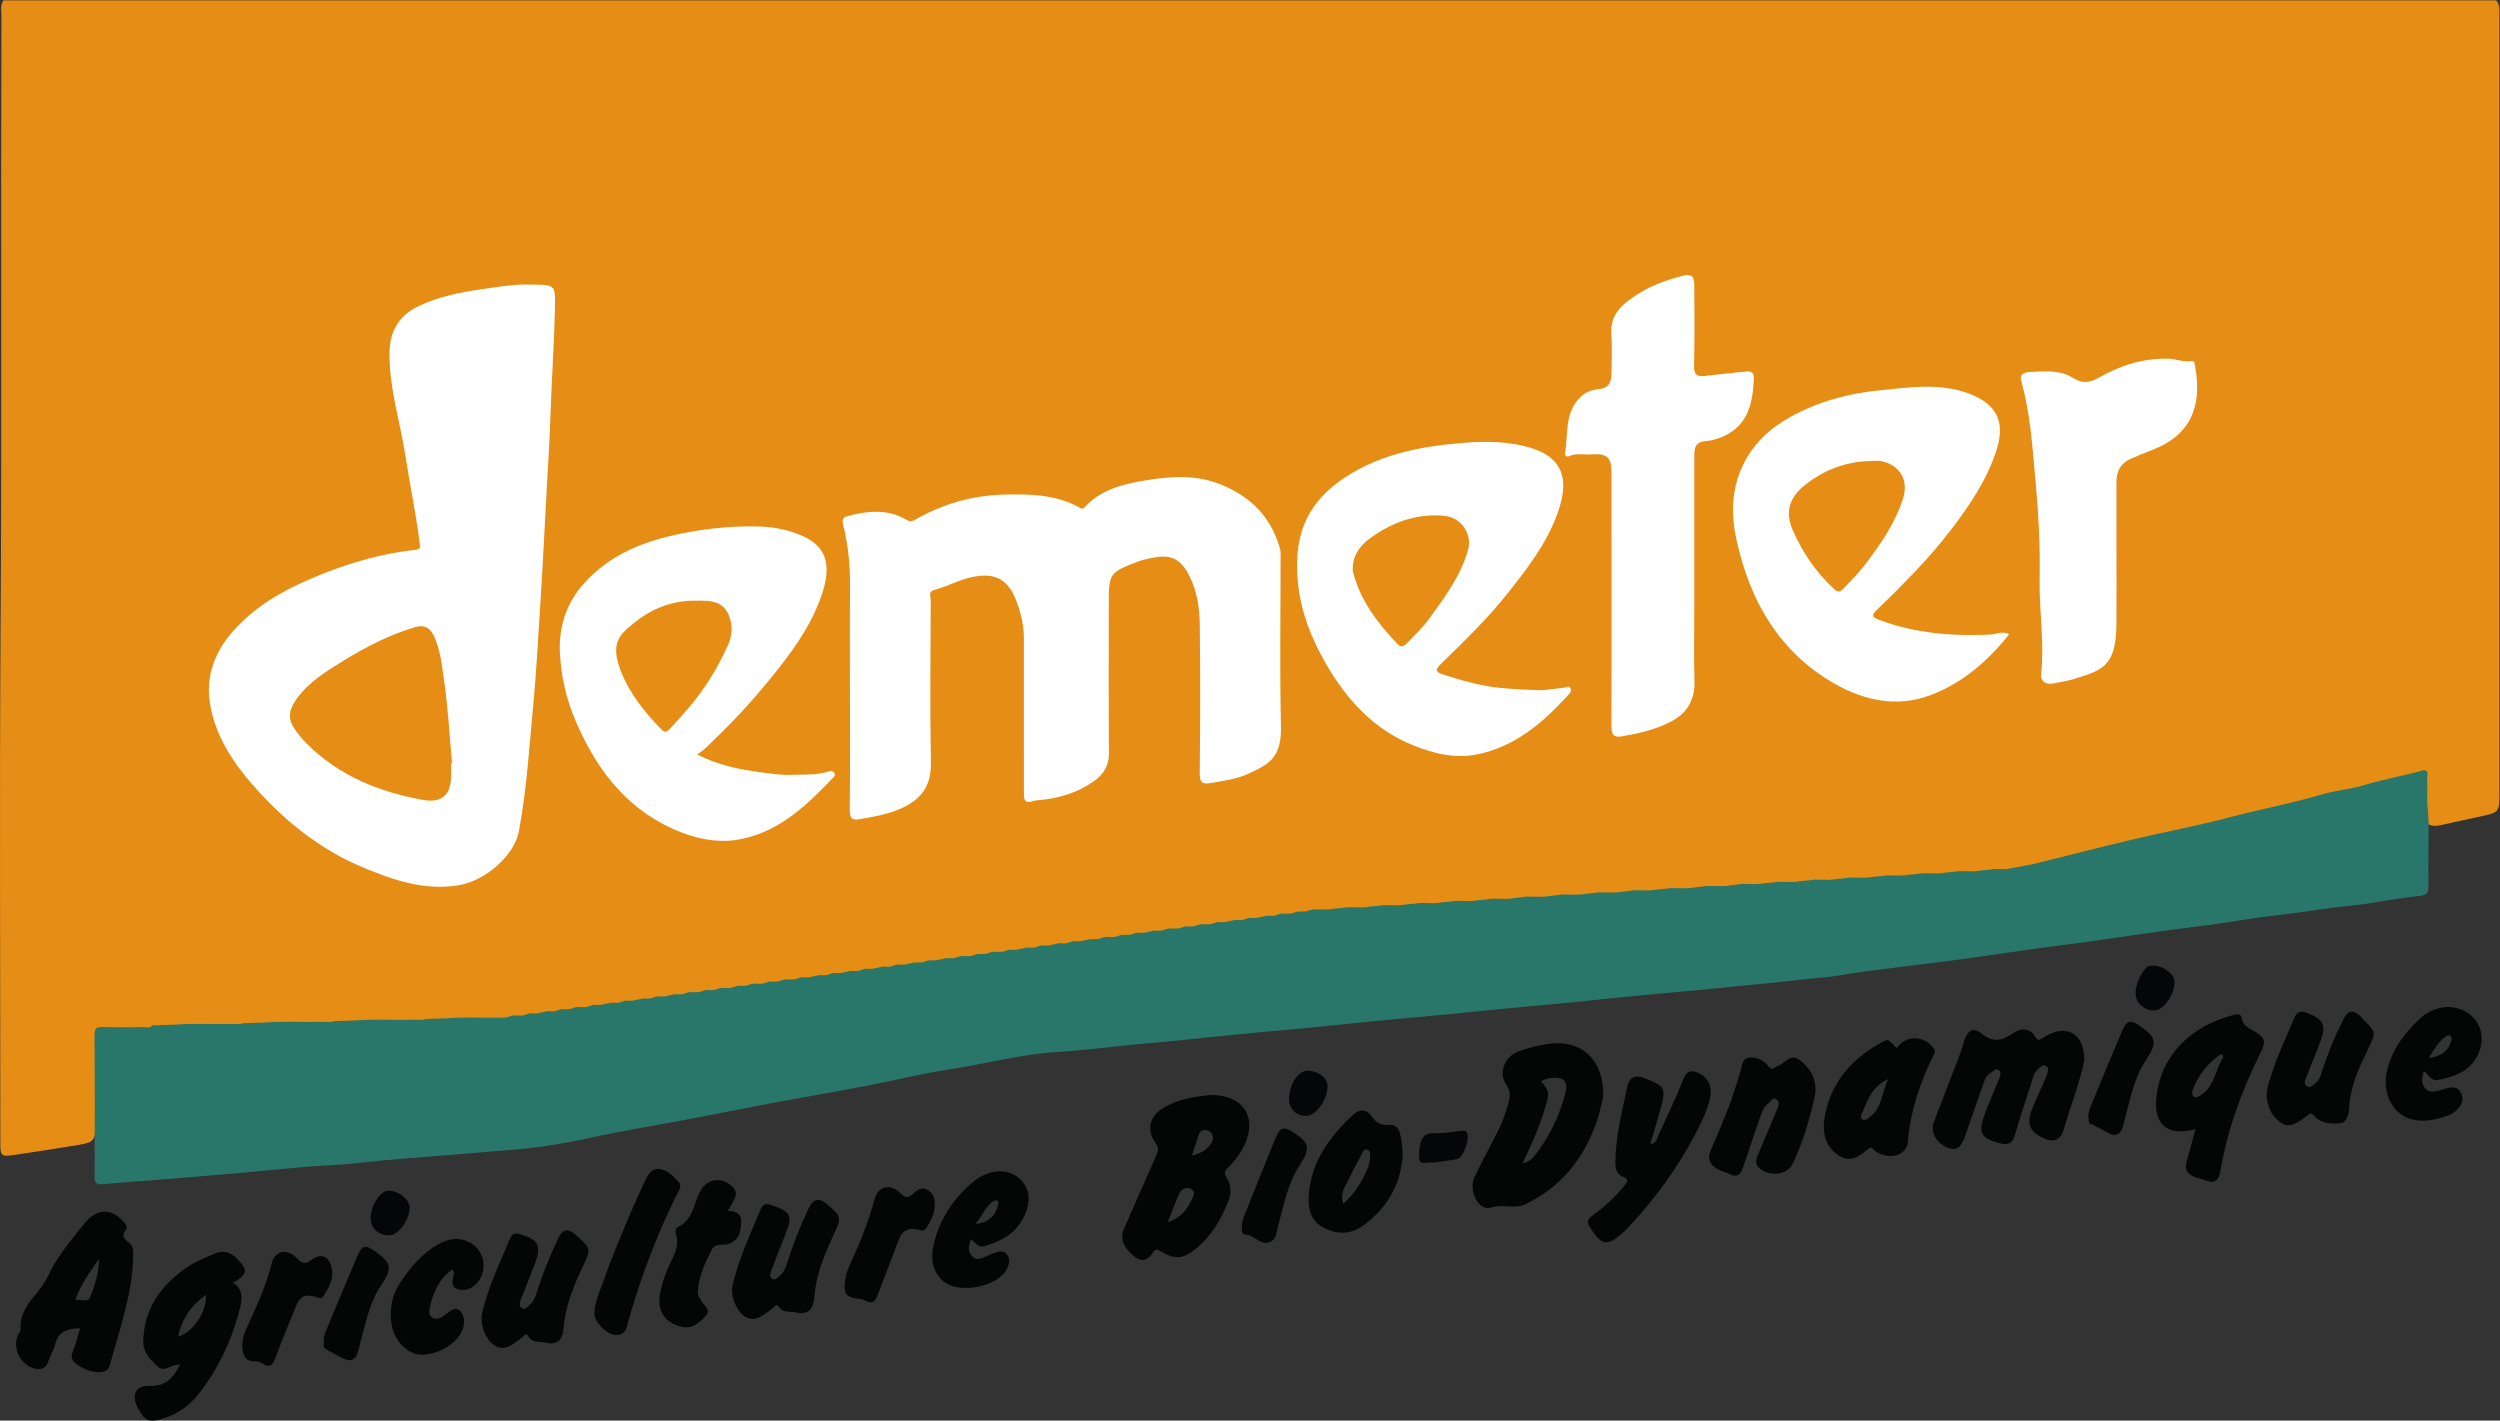
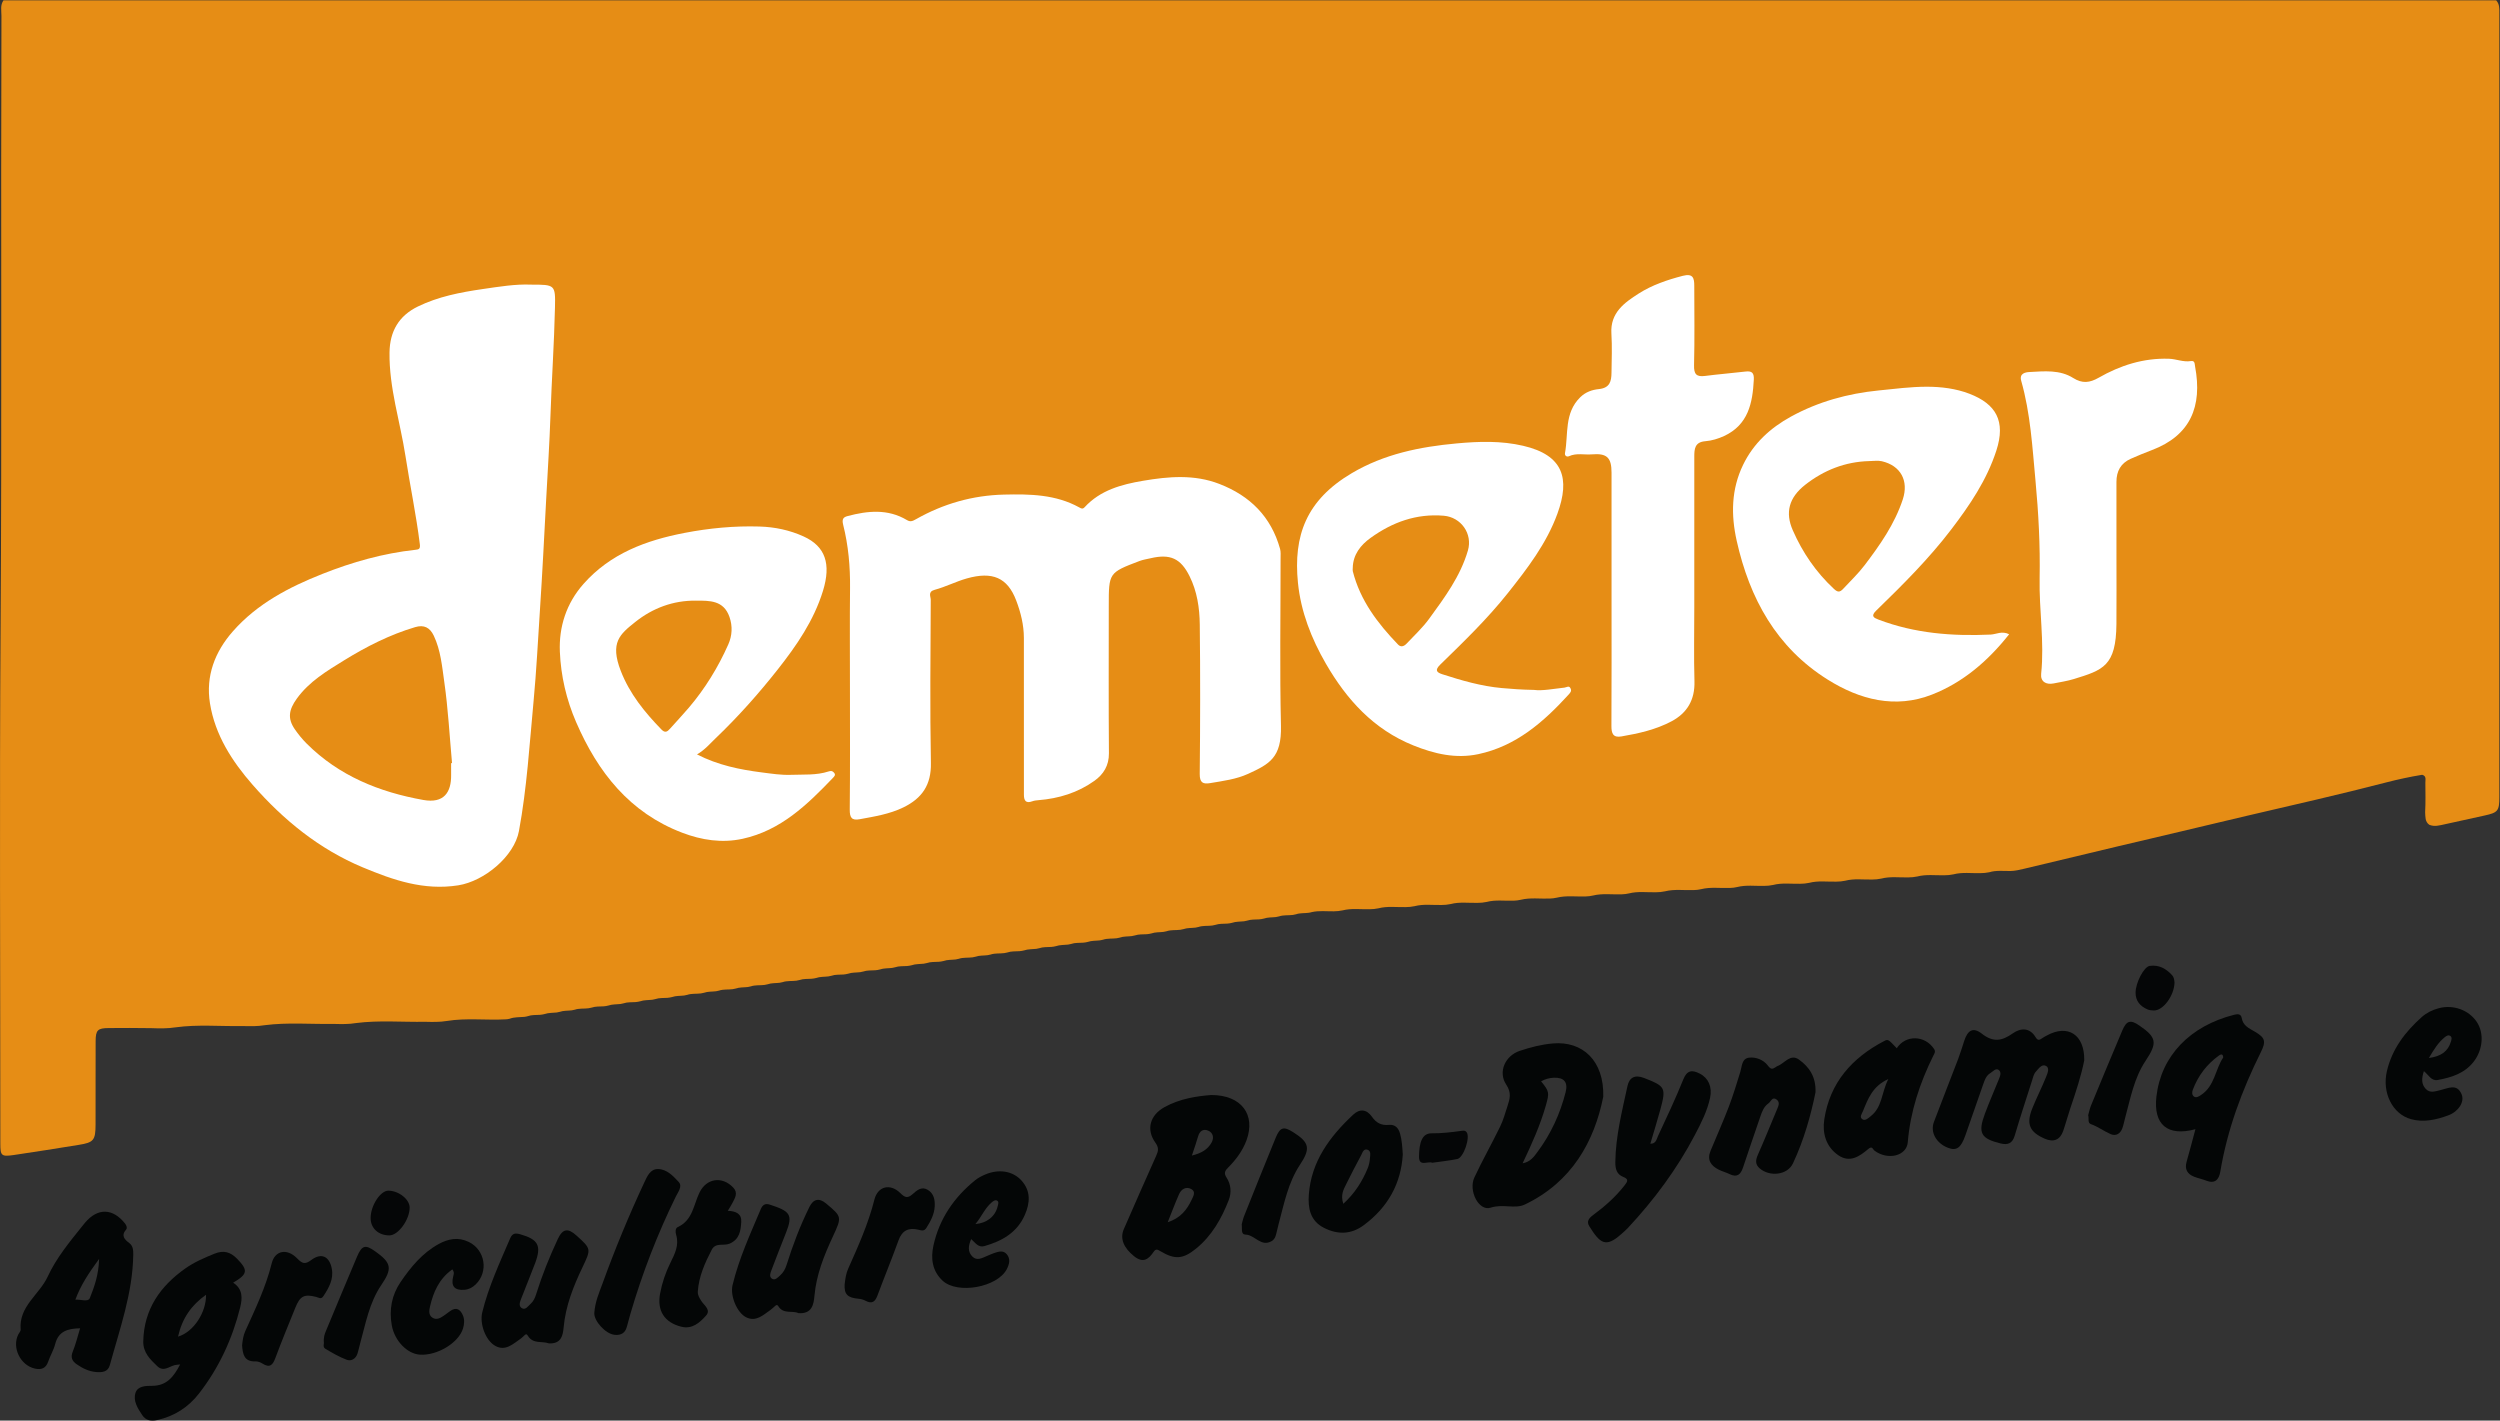
<svg xmlns="http://www.w3.org/2000/svg" viewBox="0 0 721.893 410.213" height="410.213" width="721.893" xml:space="preserve" id="svg2" version="1.1">
  <rect x="0" y="0" width="721.893" height="410.213" fill="#333333" stroke="none" />
  <defs id="defs6" />
  <g transform="matrix(1.333,0,0,-1.333,0,410.213)" id="g10">
    <g transform="scale(0.1)" id="g12">
      <path id="path14" style="fill:#e68d15;fill-opacity:1;fill-rule:nonzero;stroke:none" d="m 7.57,3076.6 c 1799.91,0 3599.82,0 5399.74,0 7.53,-8.14 6.83,-18.28 6.83,-28.23 0.04,-565.99 0.05,-1131.98 -0.03,-1697.97 0,-29.78 -3.18,-33.4 -32.73,-39.8 -28.45,-6.15 -56.8,-12.71 -85.27,-18.75 -11.11,-2.36 -22.4,-5.96 -33.83,-1.11 -9.49,6.9 -8.19,17.33 -8.88,27.09 1.16,21.33 0.61,42.74 0.47,64.14 -0.04,6.31 2.75,14.4 -6.93,17.03 -26.46,-4.36 -52.45,-9.94 -78.4,-16.66 -100.51,-26.02 -201.77,-49.03 -302.9,-72.57 -69.91,-16.26 -139.59,-33.46 -209.52,-49.67 -90.73,-21.02 -181.13,-43.48 -271.81,-64.75 -9.67,-2.26 -19.32,-4.67 -29.35,-4.78 -15.25,-0.23 -30.64,1.93 -45.65,-2.66 -6.42,-1.36 -12.91,-1.98 -19.45,-1.97 -19.46,-0.52 -39.05,2.44 -58.3,-2.6 -6.47,-1.4 -13.02,-2.02 -19.64,-2.02 -19.51,-0.47 -39.15,2.45 -58.45,-2.58 -6.49,-1.39 -13.05,-2.02 -19.67,-2.02 -19.5,-0.47 -39.15,2.46 -58.46,-2.57 -6.48,-1.4 -13.04,-2.03 -19.66,-2.03 -19.51,-0.46 -39.16,2.46 -58.46,-2.57 -6.49,-1.39 -13.04,-2.02 -19.67,-2.02 -19.5,-0.47 -39.14,2.46 -58.46,-2.57 -6.47,-1.4 -13.03,-2.03 -19.65,-2.03 -19.5,-0.46 -39.14,2.45 -58.43,-2.56 -6.47,-1.4 -13.02,-2.01 -19.63,-2.03 -19.44,-0.44 -39.01,2.42 -58.26,-2.48 -5.16,-1.2 -10.37,-1.86 -15.66,-1.97 -20.81,-0.81 -41.78,2.45 -62.42,-2.63 -5.17,-1.21 -10.4,-1.88 -15.7,-1.98 -20.88,-0.81 -41.93,2.49 -62.61,-2.69 -6.48,-1.41 -13.05,-2.02 -19.68,-2.05 -19.44,-0.43 -39.03,2.44 -58.3,-2.46 -5.14,-1.21 -10.37,-1.87 -15.65,-1.98 -20.8,-0.8 -41.77,2.44 -62.4,-2.62 -5.15,-1.21 -10.38,-1.87 -15.67,-1.98 -20.82,-0.79 -41.8,2.44 -62.44,-2.61 -5.16,-1.21 -10.38,-1.87 -15.67,-1.99 -20.81,-0.79 -41.78,2.43 -62.41,-2.59 -5.15,-1.21 -10.37,-1.87 -15.65,-2 -19.45,-0.72 -39.08,2.38 -58.34,-2.71 -6.48,-1.4 -13.03,-2.02 -19.64,-2.02 -19.49,-0.47 -39.13,2.46 -58.43,-2.57 -6.48,-1.41 -13.04,-2.03 -19.67,-2.03 -19.5,-0.46 -39.15,2.46 -58.45,-2.57 -6.49,-1.4 -13.04,-2.02 -19.67,-2.02 -19.49,-0.47 -39.14,2.45 -58.44,-2.57 -6.47,-1.41 -13.02,-2.02 -19.63,-2.03 -19.37,-0.43 -38.87,2.37 -58.07,-2.42 -6.29,-1.41 -12.67,-1.96 -19.08,-2.08 -15.91,-0.24 -31.91,1.86 -47.7,-1.7 -2.28,-0.71 -4.61,-1.16 -6.96,-1.49 -9.09,-1.23 -18.46,-0.18 -27.35,-3.23 -2.18,-0.66 -4.43,-1.08 -6.68,-1.42 -9.97,-1.31 -20.22,0.18 -29.99,-3.13 -2.15,-0.66 -4.36,-1.08 -6.58,-1.41 -8.8,-1.08 -17.81,-0.33 -26.38,-3.35 -3.25,-0.87 -6.57,-1.39 -9.92,-1.68 -8.79,-0.6 -17.72,0.21 -26.27,-2.77 -2.14,-0.64 -4.33,-1.07 -6.54,-1.39 -8.75,-1.06 -17.73,-0.35 -26.25,-3.36 -3.26,-0.87 -6.57,-1.39 -9.93,-1.68 -8.81,-0.59 -17.76,0.19 -26.32,-2.81 -2.16,-0.64 -4.36,-1.05 -6.57,-1.39 -9.89,-1.31 -20.05,0.19 -29.73,-3.09 -2.15,-0.65 -4.34,-1.07 -6.55,-1.41 -8.75,-1.08 -17.74,-0.29 -26.26,-3.31 -2.15,-0.64 -4.34,-1.05 -6.56,-1.39 -9.89,-1.27 -20.06,0.16 -29.75,-3.14 -2.15,-0.64 -4.34,-1.07 -6.56,-1.4 -8.78,-1.08 -17.78,-0.34 -26.32,-3.34 -3.25,-0.87 -6.55,-1.39 -9.9,-1.68 -8.75,-0.62 -17.65,0.23 -26.18,-2.72 -2.13,-0.64 -4.31,-1.06 -6.5,-1.39 -8.72,-1.07 -17.67,-0.31 -26.14,-3.33 -2.15,-0.63 -4.34,-1.05 -6.55,-1.37 -9.89,-1.27 -20.04,0.14 -29.72,-3.16 -2.15,-0.64 -4.35,-1.05 -6.56,-1.4 -8.79,-1.07 -17.8,-0.33 -26.35,-3.35 -3.25,-0.86 -6.56,-1.39 -9.92,-1.67 -8.79,-0.61 -17.72,0.2 -26.27,-2.77 -2.14,-0.64 -4.32,-1.06 -6.53,-1.39 -8.76,-1.06 -17.74,-0.35 -26.25,-3.35 -3.25,-0.87 -6.56,-1.4 -9.9,-1.68 -8.79,-0.61 -17.71,0.2 -26.25,-2.78 -2.15,-0.63 -4.33,-1.05 -6.54,-1.38 -8.76,-1.06 -17.74,-0.36 -26.26,-3.36 -3.26,-0.87 -6.57,-1.4 -9.92,-1.68 -8.81,-0.6 -17.76,0.18 -26.33,-2.81 -2.15,-0.63 -4.34,-1.06 -6.56,-1.38 -9.89,-1.31 -20.05,0.17 -29.74,-3.1 -2.14,-0.64 -4.33,-1.07 -6.54,-1.4 -8.75,-1.1 -17.74,-0.31 -26.26,-3.33 -2.15,-0.63 -4.34,-1.05 -6.56,-1.38 -9.9,-1.27 -20.06,0.15 -29.75,-3.15 -2.15,-0.64 -4.35,-1.058 -6.56,-1.39 -8.79,-1.078 -17.8,-0.328 -26.35,-3.352 -3.26,-0.867 -6.57,-1.398 -9.92,-1.679 -8.79,-0.61 -17.72,0.203 -26.27,-2.778 -2.15,-0.632 -4.33,-1.05 -6.54,-1.382 -8.75,-1.059 -17.73,-0.34 -26.25,-3.348 -3.25,-0.871 -6.55,-1.402 -9.9,-1.68 -8.78,-0.609 -17.71,0.188 -26.25,-2.781 -2.14,-0.629 -4.32,-1.051 -6.53,-1.379 -8.76,-1.062 -17.73,-0.351 -26.25,-3.351 -3.25,-0.872 -6.55,-1.399 -9.9,-1.68 -8.78,-0.61 -17.71,0.191 -26.25,-2.77 -2.14,-0.64 -4.33,-1.058 -6.53,-1.39 -8.76,-1.071 -17.74,-0.348 -26.25,-3.348 -3.25,-0.883 -6.56,-1.402 -9.9,-1.684 -8.79,-0.609 -17.71,0.192 -26.25,-2.769 -2.15,-0.637 -4.33,-1.07 -6.54,-1.391 -8.76,-1.066 -17.74,-0.347 -26.26,-3.359 -3.26,-0.867 -6.57,-1.399 -9.92,-1.68 -8.81,-0.597 -17.76,0.192 -26.33,-2.808 -2.15,-0.641 -4.34,-1.059 -6.56,-1.391 -9.88,-1.309 -20.05,0.191 -29.73,-3.078 -2.15,-0.66 -4.33,-1.082 -6.54,-1.422 -8.74,-1.09 -17.72,-0.289 -26.24,-3.301 -2.14,-0.648 -4.33,-1.058 -6.54,-1.39 -9.86,-1.289 -19.99,0.179 -29.65,-3.09 -2.14,-0.649 -4.33,-1.071 -6.53,-1.41 -8.74,-1.079 -17.71,-0.289 -26.22,-3.309 -2.14,-0.641 -4.33,-1.051 -6.54,-1.379 -9.86,-1.289 -19.99,0.18 -29.65,-3.09 -2.14,-0.652 -4.33,-1.082 -6.53,-1.41 -8.75,-1.09 -17.73,-0.301 -26.24,-3.32 -2.15,-0.629 -4.35,-1.051 -6.56,-1.391 -9.9,-1.269 -20.06,0.16 -29.74,-3.14 -2.16,-0.649 -4.35,-1.071 -6.57,-1.399 -8.79,-1.07 -17.8,-0.332 -26.35,-3.351 -3.26,-0.872 -6.57,-1.391 -9.92,-1.68 -8.79,-0.602 -17.72,0.211 -26.27,-2.758 -2.14,-0.652 -4.33,-1.07 -6.53,-1.402 -8.76,-1.051 -17.74,-0.34 -26.25,-3.348 -3.26,-0.871 -6.56,-1.391 -9.91,-1.684 -8.78,-0.597 -17.71,0.211 -26.25,-2.769 -2.14,-0.629 -4.32,-1.047 -6.53,-1.387 -8.76,-1.051 -17.74,-0.351 -26.26,-3.363 -3.26,-0.867 -6.57,-1.391 -9.92,-1.68 -8.81,-0.59 -17.76,0.192 -26.32,-2.808 -2.16,-0.629 -4.35,-1.039 -6.57,-1.379 -9.87,-1.301 -20.03,0.179 -29.71,-3.082 -2.14,-0.649 -4.32,-1.078 -6.53,-1.41 -8.72,-1.098 -17.67,-0.29 -26.16,-3.27 -2.14,-0.629 -4.32,-1.059 -6.51,-1.391 -8.75,-1.039 -17.71,-0.359 -26.22,-3.359 -3.27,-0.879 -6.6,-1.41 -9.97,-1.691 -8.96,-0.571 -18.05,0.14 -26.75,-2.989 -2.27,-0.691 -4.57,-1.109 -6.91,-1.41 -10.8,-1.012 -21.81,-0.16 -32.26,-4.129 -2.57,-0.699 -5.15,-1.062 -7.8,-1.222 -42.68,-2.43 -85.54,3.351 -128.065,-3.559 -15.527,-2.602 -31.168,-2.18 -46.808,-1.809 -50.028,-0.851 -100.153,3.68 -150.067,-2.73 -15.703,-2.723 -31.539,-2.262 -47.371,-1.891 -50.078,-0.789 -100.254,3.68 -150.223,-2.711 -15.707,-2.718 -31.539,-2.25 -47.375,-1.89 -48.695,-0.867 -97.5,3.863 -146.082,-2.821 -17.461,-2.769 -35.031,-2.328 -52.609,-1.718 -30.625,0.629 -61.238,0.351 -91.855,0.191 -23.93,-0.109 -28.348,-4.359 -28.465,-28 -0.293,-60.473 0.043,-120.941 -0.157,-181.41 -0.113,-33.652 -4.222,-38.52 -36.429,-43.629 C 123.727,589.891 76.91,582.09 29.938,575.352 2.898,571.469 0.758,573.66 0.758,600.082 0.738,971.309 -1.23,1342.56 1.258,1713.78 c 2.969,443.13 0.281,886.26 1.859,1329.38 0.039,11.22 -2.992,23.11 4.453,33.44" />
-       <path id="path16" style="fill:#29776b;fill-opacity:1;fill-rule:nonzero;stroke:none" d="m 5261.02,1293.54 c -0.26,-44.39 -1.02,-88.79 -0.49,-133.17 0.18,-15.7 -1.31,-22.31 -21.04,-24.1 -49.85,-4.51 -99.03,-16.35 -148.87,-20.99 -50.93,-4.75 -101.12,-14.19 -151.9,-19.74 -49.82,-5.44 -99.28,-14.27 -148.95,-21.19 -38.63,-5.39 -77.39,-9.86 -116.01,-15.26 -50.43,-7.05 -100.75,-14.83 -151.18,-21.86 -37.9,-5.29 -75.93,-9.62 -113.83,-14.9 -51.17,-7.12 -102.23,-15.13 -153.43,-22.06 -50.57,-6.86 -101.29,-12.739 -151.9,-19.27 -36.43,-4.711 -73,-8.68 -109.15,-15.02 -35.64,-6.242 -71.63,-8.281 -107.42,-12.468 -56.76,-6.653 -113.76,-10.973 -170.58,-17.293 -37.37,-4.16 -75.13,-6.739 -112.67,-10.43 -57.65,-5.648 -115.35,-10.789 -172.94,-17.207 -35.89,-4.012 -72.08,-6.66 -108.13,-10.141 -59.18,-5.711 -118.37,-11.371 -177.51,-17.402 -37.46,-3.828 -75.15,-6.898 -112.69,-10.508 -56.9,-5.472 -113.82,-10.75 -170.67,-16.961 -37.4,-4.078 -75.14,-6.789 -112.67,-10.488 -57.66,-5.684 -115.36,-10.762 -172.96,-17.223 -35.88,-4.007 -72.07,-6.679 -108.11,-10.129 -59.19,-5.691 -118.33,-13.511 -177.5,-17.171 -81.35,-5.039 -159.44,-26.598 -239.3,-38.707 -58.88,-8.93 -116.85,-23.68 -175.42,-34.84 -69.66,-13.262 -139.59,-25.172 -209.3,-38.211 -57.92,-10.832 -115.64,-22.672 -173.52,-33.641 -71.12,-13.488 -142.68,-24.84 -213.35,-40.32 -56.46,-12.391 -113.25,-21.91 -170.63,-26.238 -39.18,-2.942 -78.27,-6.563 -117.416,-9.75 -69.886,-5.692 -139.843,-10.282 -209.57,-18.18 -42.785,-4.84 -85.98,-6.024 -128.914,-9.723 -65.297,-5.64 -130.465,-12.84 -195.812,-17.758 -35.375,-2.652 -70.676,-6.453 -105.985,-8.769 -43.004,-2.813 -85.898,-6.703 -128.808,-10.363 -14.7,-1.25 -17.614,4.082 -17.536,17.863 0.582,101.828 0.668,203.668 -0.07,305.488 -0.105,15.02 4.949,17.649 18.305,17.238 29.832,-0.906 59.715,-0.476 89.57,-0.109 5.547,0.07 12.379,-3.277 16.602,3.66 16.839,0.543 33.675,1.071 50.511,1.61 40,3.14 80.063,0.441 120.082,1.441 9,0.23 18.149,-1.539 26.996,1.531 15.321,0.508 30.637,1.028 45.954,1.539 41.519,3.289 83.105,0.512 124.648,1.532 9.004,0.218 18.156,-1.551 27.008,1.527 15.316,0.512 30.64,1.031 45.957,1.543 41.523,3.289 83.113,0.5 124.656,1.519 9.004,0.231 18.16,-1.57 27.008,1.559 15.312,0.5 30.629,1.012 45.949,1.512 36.155,3.359 72.395,0.48 108.575,1.519 8.24,0.231 16.62,-1.449 24.69,1.539 1.53,0.52 3.06,1.032 4.59,1.539 10.45,3.883 21.75,-1.05 32.18,3.082 1.53,0.5 3.06,1.008 4.59,1.508 8.89,3.75 18.72,-0.898 27.58,3.082 3.06,0.52 6.12,1.051 9.19,1.559 8.9,3.672 18.72,-0.949 27.59,3.058 1.52,0.5 3.04,1 4.56,1.5 8.89,3.743 18.72,-0.898 27.59,3.063 1.53,0.519 3.06,1.027 4.6,1.539 10.45,3.871 21.73,-1.051 32.16,3.059 1.53,0.511 3.07,1.023 4.6,1.523 8.88,3.758 18.72,-0.934 27.57,3.098 3.07,0.5 6.13,1 9.2,1.492 8.88,3.769 18.72,-0.922 27.57,3.109 1.53,0.5 3.06,1 4.58,1.489 8.9,3.75 18.73,-0.899 27.59,3.082 3.06,0.507 6.12,1.007 9.18,1.507 8.89,3.77 18.73,-0.91 27.6,3.102 1.52,0.5 3.04,1 4.56,1.5 8.93,3.711 18.74,-0.801 27.66,2.988 3.04,0.539 6.09,1.082 9.13,1.61 8.88,3.73 18.68,-0.879 27.54,3.05 1.54,0.52 3.08,1.039 4.62,1.551 10.45,3.879 21.75,-1.039 32.18,3.07 1.52,0.508 3.05,1.02 4.57,1.532 8.9,3.73 18.72,-0.903 27.59,3.058 1.53,0.512 3.06,1.02 4.59,1.52 10.45,3.89 21.74,-1.02 32.18,3.082 1.53,0.508 3.06,1.008 4.59,1.519 8.89,3.75 18.71,-0.91 27.57,3.079 1.53,0.511 3.05,1 4.58,1.511 10.45,3.91 21.76,-1.043 32.19,3.09 1.52,0.508 3.04,1.008 4.56,1.508 8.89,3.742 18.71,-0.879 27.58,3.062 1.55,0.52 3.09,1.02 4.63,1.539 10.45,3.891 21.74,-1.031 32.17,3.071 1.52,0.508 3.04,1.008 4.56,1.508 8.89,3.773 18.72,-0.887 27.59,3.082 3.07,0.507 6.13,1.007 9.2,1.519 8.89,3.77 18.72,-0.898 27.59,3.09 1.52,0.5 3.04,1 4.57,1.5 8.89,3.77 18.72,-0.871 27.59,3.082 3.06,0.508 6.12,1.008 9.19,1.52 8.88,3.769 18.7,-0.891 27.56,3.078 1.53,0.5 3.06,1.011 4.6,1.519 8.91,3.731 18.73,-0.828 27.63,3.02 3.04,0.531 6.08,1.051 9.12,1.582 8.89,3.758 18.73,-0.91 27.6,3.09 1.52,0.488 3.04,0.988 4.56,1.488 8.91,3.762 18.75,-0.82 27.65,3.031 3.06,0.52 6.11,1.039 9.16,1.559 8.88,3.793 18.71,-0.879 27.57,3.101 1.53,0.489 3.04,1 4.56,1.512 8.92,3.727 18.74,-0.801 27.66,3 3.04,0.527 6.07,1.059 9.11,1.588 8.89,3.78 18.73,-0.9 27.59,3.1 1.52,0.5 3.05,1.01 4.57,1.52 10.46,3.87 21.76,-1.05 32.2,3.07 1.52,0.5 3.05,1.01 4.57,1.51 8.89,3.76 18.73,-0.91 27.59,3.09 1.52,0.5 3.05,1.01 4.57,1.52 10.46,3.87 21.75,-1.04 32.18,3.06 1.54,0.51 3.08,1.02 4.63,1.53 8.87,3.75 18.68,-0.89 27.54,3.06 3.06,0.51 6.13,1.02 9.19,1.54 8.89,3.75 18.72,-0.92 27.59,3.08 1.53,0.5 3.05,1 4.59,1.51 8.89,3.76 18.73,-0.93 27.59,3.09 3.06,0.5 6.11,1 9.16,1.5 8.9,3.76 18.73,-0.9 27.59,3.08 1.53,0.51 3.05,1.02 4.57,1.53 8.94,3.7 18.76,-0.84 27.68,3 3.03,0.53 6.06,1.05 9.09,1.58 8.91,3.76 18.75,-0.88 27.63,3.06 1.51,0.5 3.02,1.01 4.53,1.51 10.45,3.95 21.76,-1.03 32.19,3.1 1.53,0.51 3.06,1.02 4.59,1.53 8.89,3.75 18.72,-0.91 27.58,3.07 1.53,0.51 3.06,1.02 4.59,1.53 8.92,3.72 18.75,-0.85 27.65,3.01 3.04,0.53 6.08,1.05 9.12,1.57 8.88,3.76 18.71,-0.9 27.57,3.08 1.52,0.51 3.06,1.03 4.58,1.53 10.46,3.86 21.76,-1.04 32.19,3.06 1.53,0.51 3.05,1.02 4.57,1.51 8.9,3.77 18.74,-0.88 27.61,3.08 1.53,0.5 3.06,1 4.59,1.49 10.44,3.97 21.74,-1 32.17,3.1 1.53,0.52 3.05,1.03 4.58,1.53 8.89,3.74 18.7,-0.88 27.57,3.06 3.05,0.52 6.11,1.04 9.18,1.54 8.89,3.76 18.74,-0.92 27.6,3.1 1.54,0.5 3.08,1 4.62,1.48 8.87,3.79 18.71,-0.9 27.56,3.11 3.05,0.51 6.11,1 9.17,1.5 8.88,3.75 18.71,-0.91 27.57,3.09 1.53,0.5 3.05,1 4.58,1.51 10.46,3.88 21.76,-1.03 32.2,3.08 1.53,0.5 3.05,1 4.57,1.5 8.89,3.76 18.71,-0.87 27.59,3.07 1.53,0.52 3.07,1.02 4.6,1.54 16.65,4.15 33.88,-1.27 50.53,3.02 6.13,0.54 12.25,1.06 18.39,1.6 19.75,4.17 40.02,-1.42 59.75,3.07 6.13,0.5 12.26,0.99 18.39,1.49 19.75,4.27 40,-1.41 59.74,3.09 6.13,0.51 12.26,1.01 18.39,1.52 19.74,4.24 39.99,-1.41 59.71,3.06 6.13,0.52 12.26,1.02 18.38,1.54 19.77,4.23 40.03,-1.42 59.77,3.06 6.13,0.51 12.26,1.02 18.39,1.53 19.74,4.24 40,-1.42 59.72,3.08 4.59,0.5 9.19,1.01 13.79,1.51 21.3,4.2 43.07,-1.36 64.36,3.09 4.59,0.5 9.18,1.01 13.78,1.52 21.29,4.18 43.05,-1.37 64.34,3.08 4.59,0.49 9.18,1 13.78,1.5 21.29,4.18 43.04,-1.32 64.32,3.07 4.6,0.51 9.2,1.02 13.8,1.53 19.77,4.21 40.02,-1.3 59.8,2.99 6.09,0.53 12.2,1.07 18.3,1.61 21.3,4.2 43.08,-1.38 64.37,3.09 4.59,0.5 9.19,1 13.78,1.5 21.28,4.21 43.05,-1.38 64.33,3.09 4.59,0.51 9.18,1.01 13.77,1.52 19.76,4.21 40.02,-1.43 59.76,3.07 6.12,0.51 12.24,1.01 18.37,1.51 19.75,4.25 40.03,-1.42 59.76,3.08 6.12,0.5 12.24,1.01 18.36,1.52 19.76,4.25 40.01,-1.42 59.76,3.07 6.12,0.51 12.24,1.02 18.37,1.53 19.74,4.23 40.01,-1.42 59.74,3.06 6.13,0.51 12.26,1.02 18.38,1.53 19.76,4.24 40.01,-1.41 59.76,3.07 6.12,0.51 12.24,1.01 18.37,1.52 19.75,4.25 40.01,-1.37 59.75,3.04 6.13,0.52 12.24,1.04 18.36,1.56 19.76,4.24 40.02,-1.42 59.76,3.08 6.12,0.51 12.24,1.03 18.37,1.55 15.11,4.09 30.87,-1.34 45.96,3.07 19.12,3.64 38.44,6.47 57.33,11.08 66.65,16.27 132.99,33.82 199.74,49.62 74.07,17.53 149.01,31.59 222.53,51.03 64.83,17.15 130.84,29.13 195.23,48.42 29.68,8.89 61.84,11.01 91.75,20.19 42.68,13.12 86.75,20.19 129.55,32.55 11.84,-2.54 6.19,-11.99 6.59,-18.31 1.49,-23.22 -1.68,-46.58 1.86,-69.77 0.5,-9.19 1.01,-18.38 1.51,-27.57" />
      <path id="path18" style="fill:#ffffff;fill-opacity:1;fill-rule:nonzero;stroke:none" d="m 1150.1,2460.8 c 52.3,0 53.21,-0.01 52.1,-49.23 -1.77,-78.27 -7.15,-156.41 -9.79,-234.68 -1.99,-59.09 -5.88,-118.2 -9.05,-177.28 -4.39,-81.76 -8.42,-163.57 -13.82,-245.25 -4.3,-64.9 -7.48,-129.96 -13.59,-194.7 -8.9,-94.37 -14.5,-189.2 -31.82,-282.64 -10.12,-54.6 -74.92,-108.56 -131.595,-117.48 -74.402,-11.69 -140.914,11.41 -206.805,38.98 -94.179,39.4 -171.609,102.46 -238.21,178.48 -44.754,51.07 -81.747,108.26 -92.696,176.84 -9.433,59.12 10.539,111.57 49.813,156.12 52.676,59.75 121.32,95.47 193.812,124.19 64.781,25.68 131.617,44.61 201.227,52.2 7.609,0.83 11.086,1.6 9.769,12.2 -7.941,64.05 -21.246,127.17 -31.078,190.85 -11.551,74.82 -35.601,147.68 -34.578,224.5 0.617,45.87 20.281,79.44 61.426,99.5 44.176,21.53 92.078,30.77 140.095,37.76 35.79,5.21 71.78,11.11 104.79,9.64" />
      <path id="path20" style="fill:#ffffff;fill-opacity:1;fill-rule:nonzero;stroke:none" d="m 1841.18,1585.51 c 0,72.74 -0.56,145.47 0.2,218.2 0.48,46.32 -3.63,92.13 -14.89,136.86 -3.16,12.55 0.4,16.45 9.56,18.88 43.77,11.59 87.25,16.01 128.61,-8.68 7.27,-4.34 11.92,-2.46 19.61,1.9 59.02,33.44 122.54,51.69 190.74,53.3 56.19,1.33 111.78,0.44 162.86,-27.72 3.89,-2.15 7.23,-4.47 11.68,0.37 33.99,37 79.77,49.33 126.56,57.27 55.28,9.38 110.82,14.29 165.28,-6.8 66.66,-25.8 112.1,-71.05 131.53,-140.65 1.8,-6.44 1.11,-13.65 1.11,-20.5 0.06,-120.96 -2.01,-241.98 0.84,-362.88 1.64,-69.16 -25.24,-82.92 -70.91,-103.89 -25.87,-11.89 -54.52,-15.48 -82.51,-20.21 -15.08,-2.54 -22.75,0.53 -22.55,19.76 1.12,107.94 1.35,215.9 0.09,323.84 -0.42,35.84 -5.71,71.7 -22.14,104.69 -19.13,38.43 -41.76,48.9 -84.41,38.84 -8,-1.89 -16.29,-3.05 -23.91,-5.95 -66.72,-25.35 -66.69,-25.45 -66.69,-97.38 0,-106.42 -0.48,-212.85 0.34,-319.26 0.21,-26.48 -11.78,-45.5 -31.27,-59.45 -36.05,-25.83 -77.36,-38.52 -121.52,-42.03 -4.46,-0.35 -9.1,-0.89 -13.24,-2.43 -13.94,-5.18 -18.1,1.64 -18.12,14.03 -0.03,15.31 -0.02,30.62 -0.02,45.94 0,98 0.09,196 -0.05,294 -0.05,28.06 -6.78,55.03 -16.64,81.01 -18.92,49.87 -51.67,63.39 -106.96,47.79 -23.62,-6.67 -45.87,-18.21 -69.54,-24.61 -15.53,-4.19 -8.58,-14.56 -8.62,-21.63 -0.53,-117.9 -1.86,-235.84 0.34,-353.7 0.89,-47.4 -19.22,-76.35 -59.61,-96.04 -30.11,-14.67 -62.5,-19.68 -94.79,-25.66 -17.27,-3.2 -21.57,3.79 -21.39,20.95 0.93,87.27 0.43,174.56 0.43,261.84" />
      <path id="path22" style="fill:#ffffff;fill-opacity:1;fill-rule:nonzero;stroke:none" d="m 1509.87,1443.15 c 45.53,-23.37 92.73,-32.94 140.7,-39.06 20.95,-2.68 41.86,-5.99 63.31,-5.17 27.21,1.04 54.68,-1.32 81.02,7.33 5.51,1.81 8.4,1.12 11.7,-2.59 4.4,-4.95 0.77,-8.15 -2.42,-11.49 -55.64,-58.09 -112.9,-113.79 -195.56,-131.8 -44.95,-9.79 -88.86,-2.83 -130.61,13.06 -114.15,43.45 -183.01,131.06 -230.09,239.82 -21.15,48.83 -32.93,100.11 -35.14,152.13 -2.29,54.1 14,105.09 51.3,147.2 58.33,65.88 135.52,94.36 218.84,110.42 53.58,10.34 107.75,15.45 162.36,13.81 33.24,-0.99 65.52,-7.79 95.8,-21.62 46.87,-21.4 59.63,-59.33 41.7,-117.66 -19.76,-64.28 -57.17,-118.54 -98.01,-170.32 -41.37,-52.45 -85.8,-102.42 -134.19,-148.69 -12.56,-12 -23.7,-25.53 -40.71,-35.37" />
      <path id="path24" style="fill:#ffffff;fill-opacity:1;fill-rule:nonzero;stroke:none" d="m 4352.27,1703.44 c -46.19,-58.33 -100.09,-104.4 -167.05,-130.64 -79.88,-31.3 -156.57,-11.05 -225.95,32.36 -111.08,69.5 -169.25,175.72 -197.2,300.75 -12.59,56.29 -11.82,111.47 13.86,164.55 22.57,46.64 59.12,79.99 103.52,104.36 59.1,32.43 122.85,50.01 190.12,56.75 34.59,3.46 69.2,8.02 103.84,8.07 31.44,0.04 63.62,-3.92 92.94,-15.26 57.43,-22.21 78.99,-59.06 58.18,-123.11 -20.74,-63.86 -57.58,-118.19 -97.74,-170.86 -48.63,-63.78 -105.29,-120.11 -162.6,-175.79 -12.29,-11.96 -5.09,-15.59 5.08,-19.46 78.41,-29.86 160.03,-36.22 242.91,-32.42 12.31,0.57 24.25,8.59 40.09,0.7" />
      <path id="path26" style="fill:#ffffff;fill-opacity:1;fill-rule:nonzero;stroke:none" d="m 3322.8,1582.89 c 18.15,-2.47 42.08,2.36 66.16,4.95 4.77,0.51 10.13,5.42 13.34,-2 2.24,-5.23 0.23,-8.05 -4.15,-12.87 -54.45,-59.77 -114.08,-111.86 -195.88,-129.28 -48.66,-10.35 -95.39,0.67 -140.91,19.05 -86.03,34.73 -144.25,99.2 -189.3,177.12 -31.33,54.18 -54.16,112.58 -60.4,174.89 -10.24,102.19 17.91,179.25 116.69,237.67 69.88,41.32 147.01,57.08 227.14,64.42 48.64,4.46 96.33,5.96 144.05,-5.15 87.35,-20.33 101.76,-71.09 74.22,-146.88 -23.61,-64.98 -65.34,-119.19 -107.87,-172.74 -44.2,-55.64 -95.2,-104.82 -145.87,-154.26 -12.58,-12.27 -7.92,-17.06 4.47,-21.05 42.02,-13.54 84.13,-25.82 128.65,-29.87 21.16,-1.92 42.19,-3.5 69.66,-4" />
      <path id="path28" style="fill:#ffffff;fill-opacity:1;fill-rule:nonzero;stroke:none" d="m 3490.97,1780.36 c 0,91.06 0.04,182.13 -0.02,273.19 -0.01,32.83 -10.15,42.24 -42.57,39.58 -16.49,-1.36 -33.38,3.46 -49.57,-4.02 -4.69,-2.15 -9.75,0.96 -8.67,6.85 7.53,41.11 -1.95,86.47 32.96,120.82 11.95,11.77 26.47,16.33 40.25,17.72 24.21,2.46 27.27,17.18 27.52,35.48 0.38,28.31 1.52,56.72 -0.22,84.93 -2.79,44.96 28.22,66.89 59.31,86.68 28.91,18.4 61.67,29.57 95.33,38.27 22.21,5.73 24.87,-4.89 24.89,-21.42 0.07,-57.39 0.94,-114.81 -0.48,-172.17 -0.49,-19.48 5.06,-25.73 23.99,-23.26 29.1,3.79 58.41,6.05 87.57,9.52 14.04,1.67 18.62,-3.13 17.9,-17.57 -2.56,-50.93 -12.23,-97.91 -64.33,-122.08 -12.63,-5.86 -26.83,-10.2 -40.62,-11.27 -23.04,-1.8 -23.97,-16.79 -23.98,-33.5 -0.05,-108.66 -0.02,-217.33 -0.02,-325.99 0,-53.57 -1.15,-107.17 0.37,-160.69 1.12,-39.97 -15.73,-68.57 -49.64,-86.57 -33.84,-17.99 -71.2,-26.37 -108.8,-32.81 -18.05,-3.09 -21.53,6.81 -21.44,22.83 0.56,91.82 0.28,183.65 0.27,275.48" />
      <path id="path30" style="fill:#ffffff;fill-opacity:1;fill-rule:nonzero;stroke:none" d="m 4584.71,1870.28 c 0,-48.22 0.33,-96.43 -0.07,-144.65 -0.75,-91.06 -28.97,-99.76 -92.19,-119.19 -14.23,-4.38 -29.13,-6.55 -43.77,-9.52 -16.91,-3.44 -28.82,4.37 -27.1,20.75 7.32,69.25 -4.65,138.01 -3.3,207.2 1.38,70.47 -2.4,141.36 -8.99,211.59 -6.79,72.32 -10.82,145.37 -30.88,215.91 -4.65,16.33 9.27,18.67 17.77,19.11 32.28,1.72 65.82,5.38 94.87,-12.96 19.62,-12.38 35.78,-10.45 55.02,0.57 46.96,26.89 97.19,42.96 152.31,41.16 15.99,-0.52 31.03,-7.65 47.31,-5.06 9.16,1.46 8.2,-5.63 9.35,-11.81 16.22,-86.81 -10.35,-149.51 -93.65,-181.02 -15.33,-5.79 -30.49,-12.09 -45.5,-18.7 -21.77,-9.57 -31.28,-26.94 -31.22,-50.36 0.14,-54.34 0.04,-108.68 0.04,-163.02" />
      <path id="path32" style="fill:#040606;fill-opacity:1;fill-rule:nonzero;stroke:none" d="m 4514.94,780.469 c -6.31,-32.547 -18.24,-68.699 -30.45,-104.809 -5.38,-15.91 -9.63,-32.199 -15.11,-48.07 -6.73,-19.481 -20.81,-25.219 -39.75,-17 -33.17,14.41 -40.84,31.691 -27.27,65.68 9.31,23.32 20.97,45.71 30.25,69.039 2.8,7.043 7.84,18.691 -0.51,23.082 -9.27,4.871 -16.27,-6.321 -21.96,-12.481 -4.78,-5.16 -6.42,-13.48 -8.7,-20.629 -12.56,-39.199 -25.36,-78.332 -37.07,-117.789 -5.07,-17.094 -14.78,-21.031 -31.04,-16.992 -42.3,10.5 -49.13,22.441 -33.65,64.082 9.3,24.988 20.02,49.438 30.01,74.16 2.86,7.09 6.77,15.996 -0.2,20.996 -6.19,4.434 -12.15,-3.328 -17.92,-6.879 -9.34,-5.73 -12.3,-15.199 -15.57,-24.519 -12.9,-36.711 -25.56,-73.5 -38.48,-110.199 -9.68,-27.512 -19.2,-34.27 -37.65,-27.2 -25.36,9.731 -38.97,33.688 -30.62,55.84 17.22,45.66 35.19,91.039 52.57,136.641 4.88,12.828 8.83,26.019 13.07,39.078 7.56,23.242 19.07,30.59 38.21,15.68 25.03,-19.5 43.65,-15.782 67.15,0.769 16.72,11.793 36.58,13.063 49.45,-8.64 4.79,-8.098 9.07,-5.579 14.56,-1.598 3.07,2.23 6.56,3.871 9.91,5.699 44.87,24.578 81.55,2.449 80.77,-53.941" />
      <path id="path34" style="fill:#040606;fill-opacity:1;fill-rule:nonzero;stroke:none" d="m 3574.95,599.77 c 12.41,-0.301 13.6,10.21 16.54,16.511 19.03,40.739 38.24,81.469 55.03,123.16 8.16,20.289 19.49,20.368 35.29,12.391 19.25,-9.723 27.6,-29.223 22.65,-52.363 -6.11,-28.68 -19.24,-54.539 -32.73,-80.207 -38.96,-74.211 -88.4,-140.891 -145.48,-202.051 -4.69,-5.02 -9.99,-9.461 -15.15,-14.012 -33.03,-29.129 -45.15,-19.199 -68.4,17.949 -6.58,10.473 -0.51,17.711 8.72,24.5 25.3,18.614 48.66,39.391 68.12,64.383 6.5,8.348 8.81,13.141 -3.39,17.938 -13.89,5.48 -17.14,17.222 -17,31.679 0.6,56.301 14.57,110.422 26.25,164.852 3.95,18.379 15.56,25.66 35.97,17.738 45.82,-17.769 48.28,-20.777 35.36,-68.179 -6.69,-24.559 -14.29,-48.86 -21.78,-74.289" />
      <path id="path36" style="fill:#040606;fill-opacity:1;fill-rule:nonzero;stroke:none" d="m 3932.77,711.172 c -10.09,-49.813 -25.1,-103.543 -48.89,-154.051 -12.03,-25.539 -50.4,-29.41 -72.1,-10.641 -9.59,8.301 -9.06,17.559 -4.06,28.84 14.52,32.789 27.91,66.078 41.79,99.16 3,7.149 6.83,15.032 -0.73,20.86 -9.67,7.441 -12.53,-4.352 -17.99,-8.168 -9.94,-6.922 -13.88,-17.852 -17.6,-28.75 -12.56,-36.793 -25.26,-73.531 -37.52,-110.43 -5.04,-15.14 -13.09,-21.883 -29.09,-13.98 -7.49,3.687 -15.77,5.777 -23.24,9.5 -17.12,8.527 -26.09,21.168 -17.93,40.886 13.11,31.653 27.11,62.954 39.35,94.934 9.51,24.867 17.24,50.449 25.08,75.93 3.77,12.23 3.07,28.91 18.81,30.937 15.19,1.973 31.73,-4.898 40.64,-16.777 6.77,-9.031 10,-8.461 17.1,-3.813 1.29,0.84 2.49,1.911 3.89,2.422 15.52,5.5 27.87,27.711 46.83,13.969 21.48,-15.57 36.98,-36.66 35.66,-70.828" />
      <path id="path38" style="fill:#040606;fill-opacity:1;fill-rule:nonzero;stroke:none" d="m 1188.81,167.352 c -13.77,5.339 -34.19,-2.063 -45.26,16.328 -3.56,5.91 -5.53,2.519 -8.23,0.371 -2.38,-1.91 -4.29,-4.449 -6.8,-6.141 -16.76,-11.351 -33.14,-28.238 -55.34,-16.168 -21.48,11.68 -34.47,48.289 -28.54,72.598 13.63,55.902 37.93,107.762 60.42,160.34 4.71,11.019 10.92,12.121 21.67,9.07 39.17,-11.121 46.75,-24.57 32.54,-62.578 -9.6,-25.703 -20.35,-50.973 -30.1,-76.621 -2.63,-6.903 -6.64,-16.301 1.26,-20.942 8.01,-4.718 13.33,4.332 18.82,9.18 6.5,5.742 9.71,13.172 12.31,21.481 12.77,40.812 28.71,80.441 46.82,119.16 10.46,22.39 21.8,24.32 40.3,7.59 32.14,-29.079 32.13,-29.079 13.22,-68.661 -19.82,-41.48 -36.66,-83.66 -40.93,-130.3 -1.49,-16.399 -4.65,-36.411 -32.16,-34.707" />
-       <path id="path40" style="fill:#040606;fill-opacity:1;fill-rule:nonzero;stroke:none" d="m 4910.03,707.992 c 0.82,16.34 7.54,32.699 12.95,49.317 12.78,39.23 31,76.273 46.65,114.332 6.37,15.48 14.93,16.609 28.51,11.379 35.59,-13.739 41.68,-26.09 28.17,-62.372 -9.59,-25.726 -20.4,-50.976 -30.34,-76.566 -2.65,-6.832 -6.53,-15.523 1.76,-20.16 6.72,-3.774 12.56,2.68 17.96,7.098 8.2,6.699 11.25,15.972 14.29,25.519 12.52,39.313 28.32,77.313 46.99,114.082 9.21,18.121 21.22,19.809 35.86,5.731 2.74,-2.633 4.76,-6.012 7.49,-8.641 26.43,-25.41 26.84,-26.742 10.86,-59.77 -20.29,-41.961 -40.41,-83.75 -42.41,-131.832 -0.53,-12.597 -5.64,-30.461 -18.26,-31.859 -19.63,-2.18 -42.63,-0.711 -57.16,15.289 -7.37,8.121 -9.24,6.68 -14.73,1.203 -0.53,-0.531 -1.25,-0.883 -1.88,-1.312 -16.43,-11.078 -34.46,-27.309 -53.79,-15.391 -21.13,13.031 -32.55,35.961 -32.92,63.953" />
      <path id="path42" style="fill:#040606;fill-opacity:1;fill-rule:nonzero;stroke:none" d="m 1729.37,232.832 c -12.67,6.258 -32.66,-3.051 -43.5,15.219 -2.14,3.621 -4.65,2.289 -7.15,0 -3.39,-3.09 -6.77,-6.242 -10.5,-8.879 -15.46,-10.961 -30.86,-25.582 -51.55,-15.512 -20.4,9.922 -35.31,46.922 -29.83,69.77 13.75,57.371 38.41,110.742 61.2,164.8 3.87,9.168 9.53,12.942 19.68,9.61 43.36,-14.18 50.58,-21.281 35.09,-60.418 -10.66,-26.902 -21.24,-53.84 -31.44,-80.922 -2.35,-6.211 -5.92,-14.57 0.77,-19.031 6.8,-4.528 12.6,2.511 17.62,6.902 7.01,6.141 11.28,13.77 14.16,22.969 13.46,42.992 29.47,85.051 49.44,125.492 8.69,17.59 21.14,20.047 36.12,7.52 34.6,-28.922 34.5,-28.883 14.46,-72.09 -18.96,-40.891 -35.65,-82.25 -39.68,-128.121 -1.58,-18.012 -5.09,-39.743 -34.89,-37.309" />
      <path id="path44" style="fill:#040606;fill-opacity:1;fill-rule:nonzero;stroke:none" d="m 979.859,327.621 c -28.828,-20.531 -41.312,-49.441 -48.531,-81.223 -1.801,-7.937 -3.187,-17.628 5.133,-23.199 9.066,-6.07 17.473,-1.027 25.207,4.313 4.395,3.047 8.664,6.258 12.973,9.437 14.086,10.383 22.945,3.641 28.379,-9.668 3.52,-8.609 2.73,-18.152 0.15,-27.109 -9.049,-31.352 -56.01,-59.902 -93.834,-57.262 -27.531,1.93 -54.734,30.281 -60.637,63.399 -6.035,33.863 -0.293,65.601 19.149,94.062 22.113,32.379 46.859,62.551 81.945,81.918 20.898,11.543 42.629,16.012 65.707,4.781 35.5,-17.281 43.28,-64.59 14.83,-92.121 -6.85,-6.629 -14.84,-10.828 -24.31,-11.578 -21.536,-1.711 -29.602,8.059 -24.325,28.91 1.094,4.309 3.176,8.77 -1.836,15.34" />
      <path id="path46" style="fill:#040606;fill-opacity:1;fill-rule:nonzero;stroke:none" d="m 1576.6,454.52 c 17.96,-0.75 30.17,-6.598 29.12,-23.961 -1.13,-18.977 -3.42,-37.661 -25.1,-47.137 -12.75,-5.582 -30.4,3.168 -38.9,-13.293 -14.78,-28.547 -27.89,-57.777 -30.11,-90.469 -0.53,-7.808 3.66,-14.461 7.99,-21.019 6.24,-9.481 20.88,-18.879 9.77,-31.219 -13.63,-15.172 -29.82,-29.981 -53.56,-24 -36.75,9.25 -52.72,34.75 -45.97,71.5 4.31,23.469 11.98,45.898 22.47,67.109 9.56,19.34 19.15,37.848 12.34,60.508 -1.64,5.41 -2.32,14.043 3.83,16.871 32.24,14.789 33.93,48.461 46.92,74.879 14.99,30.512 48.64,36.031 72.89,10.582 11.15,-11.691 3.86,-22.562 -1.67,-33.379 -2.39,-4.691 -5.34,-9.094 -10.02,-16.972" />
      <path id="path48" style="fill:#040606;fill-opacity:1;fill-rule:nonzero;stroke:none" d="m 1287.36,232.941 c 1.84,25.09 10.57,44.051 17.55,63.321 27.01,74.617 57.27,147.929 90.86,219.847 6.21,13.289 12.86,28.922 29.31,28.86 19.25,-0.047 33.23,-15.129 45.2,-28.09 8.6,-9.297 -1.48,-21.688 -6.37,-31.66 -40.03,-81.68 -72.66,-166.199 -98.21,-253.477 -2.78,-9.523 -5.31,-19.113 -7.86,-28.703 -3.55,-13.359 -12.72,-18.367 -25.8,-17.289 -20.68,1.711 -45.46,30.422 -44.68,47.191" />
      <path id="path50" style="fill:#040606;fill-opacity:1;fill-rule:nonzero;stroke:none" d="m 524.426,163 c 1.09,10.809 2.476,21.23 7.019,31.211 21.77,47.84 44.426,95.219 57.219,146.75 6.91,27.828 33.203,32.801 54.902,10.57 10.825,-11.101 16.938,-14.043 30.664,-3.66 21.68,16.399 39.379,8.231 44.5,-18.652 4.336,-22.758 -6.214,-41.5 -18.234,-59.66 -5,-7.547 -9.871,-3.047 -15.644,-1.567 -26.102,6.699 -34.872,1.938 -45.254,-23.844 -14.524,-36.058 -29.539,-71.937 -43.008,-108.398 -5.711,-15.441 -12.098,-22.301 -27.981,-12.199 -4.304,2.73 -9.984,4.949 -14.925,4.75 -25.305,-1 -27.797,16.25 -29.258,34.699" />
      <path id="path52" style="fill:#040606;fill-opacity:1;fill-rule:nonzero;stroke:none" d="m 1829.68,295.219 c 1.61,13.601 3.27,24.051 7.72,34.011 21.75,48.731 43.65,97.29 56.72,149.461 7.3,29.168 34.46,35.899 56.4,13.981 10.37,-10.363 16.1,-11.102 26.54,-1.922 8.93,7.859 19.15,17.281 32.6,9.23 13.44,-8.031 15.91,-21.871 15.14,-36.019 -0.94,-17.262 -8.9,-32.039 -18,-46.402 -5.02,-7.93 -10.43,-5.668 -17.62,-3.957 -20.58,4.918 -34.97,-1.352 -42.76,-23.02 -14.42,-40.16 -30.78,-79.613 -45.66,-119.613 -5.03,-13.539 -11.78,-18.809 -25.64,-11.399 -4.52,2.43 -9.92,3.961 -15.05,4.399 -24.5,2.121 -31.55,9.871 -30.39,31.25" />
      <path id="path54" style="fill:#040606;fill-opacity:1;fill-rule:nonzero;stroke:none" d="m 2689.83,425.309 c 1.49,5.203 2.81,11.941 5.32,18.203 22.61,56.508 45.13,113.07 68.31,169.34 9.51,23.089 17.28,25 37.95,11.898 34.91,-22.141 38.06,-35.148 14.76,-70.25 -25.94,-39.09 -34.44,-84.211 -46.27,-128.25 -1.97,-7.352 -3.71,-14.77 -5.44,-22.18 -1.43,-6.16 -3.93,-11.75 -9.51,-15.078 -23.12,-13.793 -36.46,13.227 -56.72,13.977 -11.04,0.41 -7.08,12.961 -8.4,22.34" />
      <path id="path56" style="fill:#040606;fill-opacity:1;fill-rule:nonzero;stroke:none" d="m 4523.44,661.59 c 1.93,6.699 3.36,14.242 6.23,21.191 22.39,54.25 44.85,108.489 67.77,162.528 9.09,21.441 17.82,23.601 36.52,10.781 37.65,-25.809 40.04,-37.531 14.07,-76.34 -25.27,-37.77 -32.94,-81.719 -44.62,-124.289 -2.02,-7.359 -3.3,-14.981 -5.92,-22.121 -4.32,-11.801 -13.89,-17.668 -25.25,-12.789 -14.59,6.269 -27.38,16.25 -42.76,21.621 -7.86,2.75 -3.9,12.168 -6.04,19.418" />
      <path id="path58" style="fill:#040606;fill-opacity:1;fill-rule:nonzero;stroke:none" d="m 701.641,168.148 c -1.196,12.692 1.808,19.782 4.742,26.832 22.289,53.489 44.414,107.051 67.105,160.379 10.496,24.661 18.055,26.473 39.235,11.391 35.32,-25.129 37.679,-37.07 13.32,-72.91 -26.031,-38.301 -33.805,-83.09 -45.84,-126.41 -2.043,-7.34 -3.426,-14.899 -5.777,-22.141 -3.649,-11.207 -13.278,-17.18 -23.176,-13.519 -16.273,6.031 -31.551,15.05 -46.582,23.941 -5.77,3.41 -2.723,11.328 -3.027,12.437" />
-       <path id="path60" style="fill:#050607;fill-opacity:1;fill-rule:nonzero;stroke:none" d="m 2792.45,698.512 c 1.46,32.82 21.06,60.707 41.86,59.558 23.43,-1.3 42.03,-16.679 41.49,-34.308 -0.94,-30.903 -25.57,-64.051 -47.28,-63.633 -22.09,0.441 -37.04,16.351 -36.07,38.383" />
      <path id="path62" style="fill:#050607;fill-opacity:1;fill-rule:nonzero;stroke:none" d="m 4710.48,948.469 c -1.04,-28.887 -25.14,-60.77 -45.06,-60.008 -4.51,0.18 -9.36,0.508 -13.4,2.269 -15.84,6.911 -26.1,18.231 -25.91,36.602 0.21,21.098 17.87,55.848 30.7,57.699 19.63,2.828 35.48,-5.812 48.46,-20.172 4.39,-4.867 4.8,-10.988 5.21,-16.39" />
      <path id="path64" style="fill:#050607;fill-opacity:1;fill-rule:nonzero;stroke:none" d="m 843.418,401.219 c -23.656,0.07 -40.352,15.34 -40.57,37.113 -0.278,27.148 21.23,60.27 38.859,59.828 22.813,-0.57 45.844,-19.16 45.715,-36.91 -0.184,-26.309 -24.942,-60.07 -44.004,-60.031" />
      <path id="path66" style="fill:#050607;fill-opacity:1;fill-rule:nonzero;stroke:none" d="m 3102.64,558.582 c -9.9,4.277 -29.09,-9.723 -28.76,13.656 0.44,30.461 6.76,50.293 27.22,50.114 21.41,-0.192 42.45,2.257 63.53,5.168 4.41,0.621 9.06,1.71 12.43,-2.782 8.29,-11.039 -6.51,-55.269 -20.27,-58.058 -17.79,-3.59 -35.94,-5.461 -54.15,-8.098" />
      <path id="path68" style="fill:#e68d15;fill-opacity:1;fill-rule:nonzero;stroke:none" d="m 977.223,1424.2 c 0,-8.42 -0.106,-16.82 0.015,-25.24 0.567,-38.33 -15.875,-62.41 -60.172,-54.5 -95.386,17.04 -182.605,52.17 -252.644,122.02 -9.578,9.55 -18.289,20.22 -25.945,31.37 -15.801,23.04 -13.036,41.82 4.453,66.09 26.777,37.15 65.07,59.93 102.566,83.06 48.344,29.82 99.016,55.58 153.899,71.89 19.003,5.65 31.816,-0.77 40.265,-18.56 15.047,-31.69 17.93,-66.48 22.738,-100.09 8.332,-58.23 11.477,-117.2 16.793,-175.87 -0.656,-0.05 -1.312,-0.11 -1.968,-0.17" />
      <path id="path70" style="fill:#e68d15;fill-opacity:1;fill-rule:nonzero;stroke:none" d="m 1507.36,1776.27 c 30.06,-0.02 60.24,0.87 72.85,-35.35 7.05,-20.27 5.79,-40.67 -2.51,-59.39 -21.99,-49.58 -50.22,-95.58 -85.41,-137.04 -13.25,-15.6 -27.37,-30.44 -40.97,-45.75 -5.77,-6.5 -10.63,-9.71 -18.48,-1.62 -36.43,37.52 -69.05,77.58 -88.15,127.05 -23.71,61.37 -2.01,79.21 31.52,105.92 37.42,29.83 81.85,46.72 131.15,46.18" />
      <path id="path72" style="fill:#e68d15;fill-opacity:1;fill-rule:nonzero;stroke:none" d="m 4048.97,2078.54 c 9.16,0 18.72,1.72 27.41,-0.29 40.73,-9.43 58.82,-42.16 45.51,-82.6 -17.6,-53.46 -49.39,-98.8 -83.09,-143.07 -13.91,-18.28 -30.47,-33.91 -45.97,-50.61 -7.46,-8.04 -12.04,-7.81 -20.18,-0.23 -38.77,36.08 -68.01,78.81 -89.09,126.98 -16.76,38.27 -8.6,70.63 26.98,98.53 40.27,31.57 86.56,49.94 138.43,51.29" />
      <path id="path74" style="fill:#e68d15;fill-opacity:1;fill-rule:nonzero;stroke:none" d="m 2930.36,1846.89 c 0.48,29.22 17.21,49.92 38.89,65.48 46.98,33.74 98.83,52.84 158.26,47.82 37.4,-3.16 62.92,-39 52.31,-75.35 -16.32,-55.87 -50.27,-101.52 -83.75,-147.52 -14.38,-19.75 -32.26,-36.29 -48.9,-53.99 -6.67,-7.09 -13.21,-7.88 -18.72,-2.16 -44.12,45.82 -82.07,95.61 -98.02,158.86 -0.55,2.15 -0.07,4.57 -0.07,6.86" />
      <path id="path76" style="fill:#040606;fill-opacity:1;fill-rule:nonzero;stroke:none" d="m 3391.52,711.551 c -11.99,-47.153 -32,-90.629 -61.11,-129.66 -7.58,-10.141 -14.94,-21.332 -32.12,-24.539 19.96,42.039 38.24,82.558 50.4,125.437 7.84,27.68 7.46,30.152 -10.3,52.191 8.7,4.899 17.98,7.43 27.73,7.79 22.11,0.832 30.82,-9.86 25.4,-31.219 z m -28.07,105.461 c -24.6,-2.192 -48.21,-8.301 -71.35,-16.024 -31.64,-10.558 -47.57,-45.758 -29.19,-73.277 11.65,-17.43 7.78,-30.473 2.78,-45.93 -4.92,-15.222 -9.25,-30.871 -16.22,-45.179 -17.99,-36.981 -38.4,-72.821 -55.74,-110.09 -13.2,-28.383 9.64,-73.692 35.35,-65.242 26.74,8.781 52.47,-3.481 74.1,6.871 102.54,49.058 150.62,137.578 169.84,233.507 2.09,77.641 -44.44,121.204 -109.57,115.364" />
      <path id="path78" style="fill:#040606;fill-opacity:1;fill-rule:nonzero;stroke:none" d="m 2624.98,603.191 c -8.55,-16.25 -23.41,-24.242 -43.09,-28.98 5.47,16.711 9.92,28.84 13.37,41.238 3.28,11.84 10.99,17.223 21.81,12.801 10.82,-4.43 12.94,-15.52 7.91,-25.059 z M 2581.1,477.832 c -10.27,-21.621 -24.29,-39.25 -51.59,-48.082 8.94,22.281 16.22,41.91 24.71,61 4.88,10.992 15.25,16.68 26.07,11 10.94,-5.75 4.71,-15.711 0.81,-23.918 z m 119.29,129.93 c 19.73,54.34 -10.38,97.578 -76.6,97.547 -29.63,-2.278 -67.44,-7.368 -101.66,-26.469 -31.05,-17.34 -39.77,-48.211 -19.36,-76.699 7.9,-11.012 6.53,-17.891 1.95,-28.11 -23.7,-52.922 -47.05,-105.992 -70.22,-159.133 -9.15,-20.976 0.18,-41.027 21.91,-58.597 19.95,-16.11 31.59,-6.871 42.77,9.539 4.67,6.89 8.35,4.859 14.64,1.121 31.27,-18.641 48.81,-17.32 76.94,5.5 34.26,27.801 55.29,65.027 70.97,105.211 6.2,15.91 5.12,33.59 -4.65,48.668 -5.64,8.691 -4.57,13.75 2.65,21.031 17.3,17.43 32.13,36.91 40.66,60.391" />
      <path id="path80" style="fill:#040606;fill-opacity:1;fill-rule:nonzero;stroke:none" d="m 194.68,265.66 c -3.825,-9.531 -19.055,-2.89 -31.391,-3.59 11.59,31.41 28.66,57.149 51.379,88.192 -0.918,-33.973 -10.051,-59.871 -19.988,-84.602 z m 85.816,118.582 c -10.816,8.379 -19.031,16.137 -7.008,30.028 2.43,2.812 0.664,8.492 -2.59,12.601 -26.582,33.57 -59.363,34.348 -86.722,1.809 -1.973,-2.328 -3.887,-4.719 -5.801,-7.098 C 150.652,386.91 121.895,352.23 103.41,312.082 85.359,272.891 40.246,247.52 44.762,197.02 c 0.289,-3.2 -3.269,-6.731 -5.008,-10.122 -14.531,-28.339 4.223,-67.179 35.781,-74.168 13.777,-3.058 23.742,0.192 28.789,14.911 4.442,12.949 11.848,25.019 15.203,38.168 7.094,27.82 26.918,33.64 53.965,34.132 -5.726,-18.632 -9.586,-35.089 -15.918,-50.55 -5.191,-12.68 -1.14,-20.641 8.645,-27.391 12.715,-8.77 26.437,-15.5 42.09,-16.789 12.703,-1.063 25.515,0.019 29.593,14.937 21.489,78.653 49.52,155.961 50.758,238.942 0.141,9.43 -0.156,18.949 -8.164,25.152" />
      <path id="path82" style="fill:#040606;fill-opacity:1;fill-rule:nonzero;stroke:none" d="m 385.684,181.98 c 8.945,39.93 29.238,68.54 60.652,90.649 0.723,-37.848 -27,-80.828 -60.652,-90.649 z M 513.691,350.5 c -14.484,14.93 -29.199,19.121 -49.089,11.09 -22.016,-8.899 -43.645,-18.211 -63.051,-31.899 -54.68,-38.57 -89.738,-88.582 -91.207,-158.019 -0.512,-24.152 14.824,-39.043 30.445,-53.871 13.516,-12.84 25.488,-0.492 38.051,2.48 2.808,0.66 5.75,0.731 11.336,1.391 -13.871,-26.82 -29.25,-46.332 -60.766,-46.32 -13.512,0.008 -30.859,-0.27 -35.765,-14.832 -5.93,-17.578 4.722,-33.988 14.523,-48.711 7.762,-11.66 19.059,-13.52 32.371,-10.57 37.32,8.293 67.449,27.691 90.738,57.691 43.176,55.621 72.102,118.269 89.008,186.351 4.84,19.481 6.082,39.809 -15.25,53.508 31.996,18.723 32.582,27.043 8.656,51.711" />
      <path id="path84" style="fill:#040606;fill-opacity:1;fill-rule:nonzero;stroke:none" d="m 4767.62,705.191 c -4.54,-2.941 -9.7,-6.511 -14.69,-3.39 -5.03,3.121 -4.71,9.828 -2.95,14.558 11.37,30.52 30.36,55.582 56.8,74.551 5.93,4.25 8.93,2.32 9.12,-4.39 -17.22,-25.348 -18.15,-61.821 -48.28,-81.329 z m 116.57,137.547 c -12.57,7.282 -25.47,12.813 -28.17,29.551 -1.55,9.563 -9.83,8.543 -16.52,6.84 -95.53,-24.231 -158.18,-89.129 -168.24,-177.16 -6.92,-60.578 23.83,-87.059 84.52,-70.699 -6.74,-25 -12.61,-47.821 -19.1,-70.461 -4.63,-16.2 1.44,-26.661 16.32,-32.5 8.49,-3.329 17.6,-5.059 26.05,-8.418 19.33,-7.7 27.83,2.757 30.57,19.23 15.18,91.149 46.87,176.578 87.81,258.949 11.71,23.551 9.63,31.41 -13.24,44.668" />
      <path id="path86" style="fill:#040606;fill-opacity:1;fill-rule:nonzero;stroke:none" d="m 4052.61,659.629 c -5.33,-4.168 -11.62,-10.719 -17.81,-7.109 -7.93,4.628 -1.44,12.339 0.89,18.101 10.75,26.508 20.7,53.828 54.87,69.289 -14.98,-29.398 -12.98,-60.762 -37.95,-80.281 z m 137.07,145.34 c -19.79,30.172 -61.83,31.203 -80.87,1.672 -18.28,19.289 -18.7,20.089 -27.69,15.39 -69.5,-36.359 -117.3,-90.25 -129.33,-169.64 -4.47,-29.539 3.37,-58.711 29.95,-77.243 25.43,-17.726 46.58,-2.648 65.67,13.481 8.49,7.172 9.44,-1.047 13.24,-3.879 28.59,-21.309 69.5,-11.781 72,18.219 5.54,66.523 25.98,128.172 55.28,187.453 2.15,4.359 5.71,8.519 1.75,14.547" />
      <path id="path88" style="fill:#040606;fill-opacity:1;fill-rule:nonzero;stroke:none" d="m 2967.61,568.32 c -0.52,-7.468 -2.17,-15.211 -5.06,-22.121 -11.77,-28.117 -27.49,-53.539 -52.64,-76.539 -6.36,19.262 0.53,30.891 6.15,42.379 10.37,21.223 21.47,42.09 32.53,62.973 3.02,5.718 5.27,14.847 13.97,11.699 7.95,-2.859 5.49,-11.992 5.05,-18.391 z m 65.29,53.141 c -3.69,13.34 -11.47,20.41 -24.32,19.16 -16.36,-1.582 -27.5,4.481 -36.53,17.461 -11.5,16.539 -26.47,18.008 -40.64,4.77 -50.72,-47.34 -91.03,-101.364 -96.22,-173.454 -2.05,-28.418 2.58,-56.769 33.2,-72.039 30.08,-14.988 58.64,-14.129 85.92,6.082 52.1,38.598 80.69,90.02 84.42,152.989 -1.02,16.562 -1.89,30.808 -5.83,45.031" />
      <path id="path90" style="fill:#040606;fill-opacity:1;fill-rule:nonzero;stroke:none" d="m 2161.11,464.16 c -4.94,-21.461 -23.21,-36.351 -48.15,-38.39 12.96,15.25 20.04,33.769 34.93,46.671 3.6,3.118 7.96,6.411 12.06,4.071 4.61,-2.621 2.16,-8.043 1.16,-12.352 z m 51.52,56.09 c -18.74,20.559 -48.94,25.391 -78.26,12.941 -7.66,-3.25 -15.4,-7.171 -21.82,-12.371 -45.89,-37.101 -77.85,-83.808 -90.53,-141.672 -6.02,-27.457 -2.88,-54.918 19.94,-76.089 32.35,-29.977 119.05,-14.309 139.18,25.429 5.39,10.641 8.3,22.203 -0.5,32.242 -7.89,9 -18.19,5.192 -27.65,2.059 -5.04,-1.668 -9.86,-4.019 -14.79,-6.059 -10.51,-4.339 -21.81,-11.39 -31.84,-1.3 -10.28,10.351 -9.04,23.218 -2.53,37.781 9,-7.871 15.25,-18.981 28.72,-15.129 38.13,10.898 70.69,29.25 87.42,67.367 11.37,25.922 13.48,51.949 -7.34,74.801" />
      <path id="path92" style="fill:#040606;fill-opacity:1;fill-rule:nonzero;stroke:none" d="m 5309.16,820.711 c -6.51,-21.301 -21.72,-31.691 -47.69,-35.219 11.07,18.758 20.25,33.418 33.98,44.719 3.74,3.07 8.14,5.937 12.36,3.148 4.43,-2.918 2.64,-8.437 1.35,-12.648 z m 56.36,42.531 c -17.17,26.149 -50.93,38.598 -82.81,30.059 -13.41,-3.582 -26.06,-9.692 -36.35,-18.84 -36.04,-32.051 -64.6,-69.332 -75.82,-117.371 -10.88,-46.621 11.92,-93.039 52.38,-104.121 27.36,-7.489 54.8,-1.289 80.78,8.383 22.41,8.347 35.53,29.468 28.59,45.777 -10.12,23.769 -29,12.652 -45.34,8.973 -11.16,-2.52 -22.69,-7.641 -32.18,2.418 -10,10.589 -9.12,23.23 -4.09,38.539 10.91,-8.911 16,-21.75 30.11,-19.168 29.78,5.48 57.93,14.257 77.69,39.55 20.03,25.641 23.02,61.457 7.04,85.801" />
    </g>
  </g>
</svg>